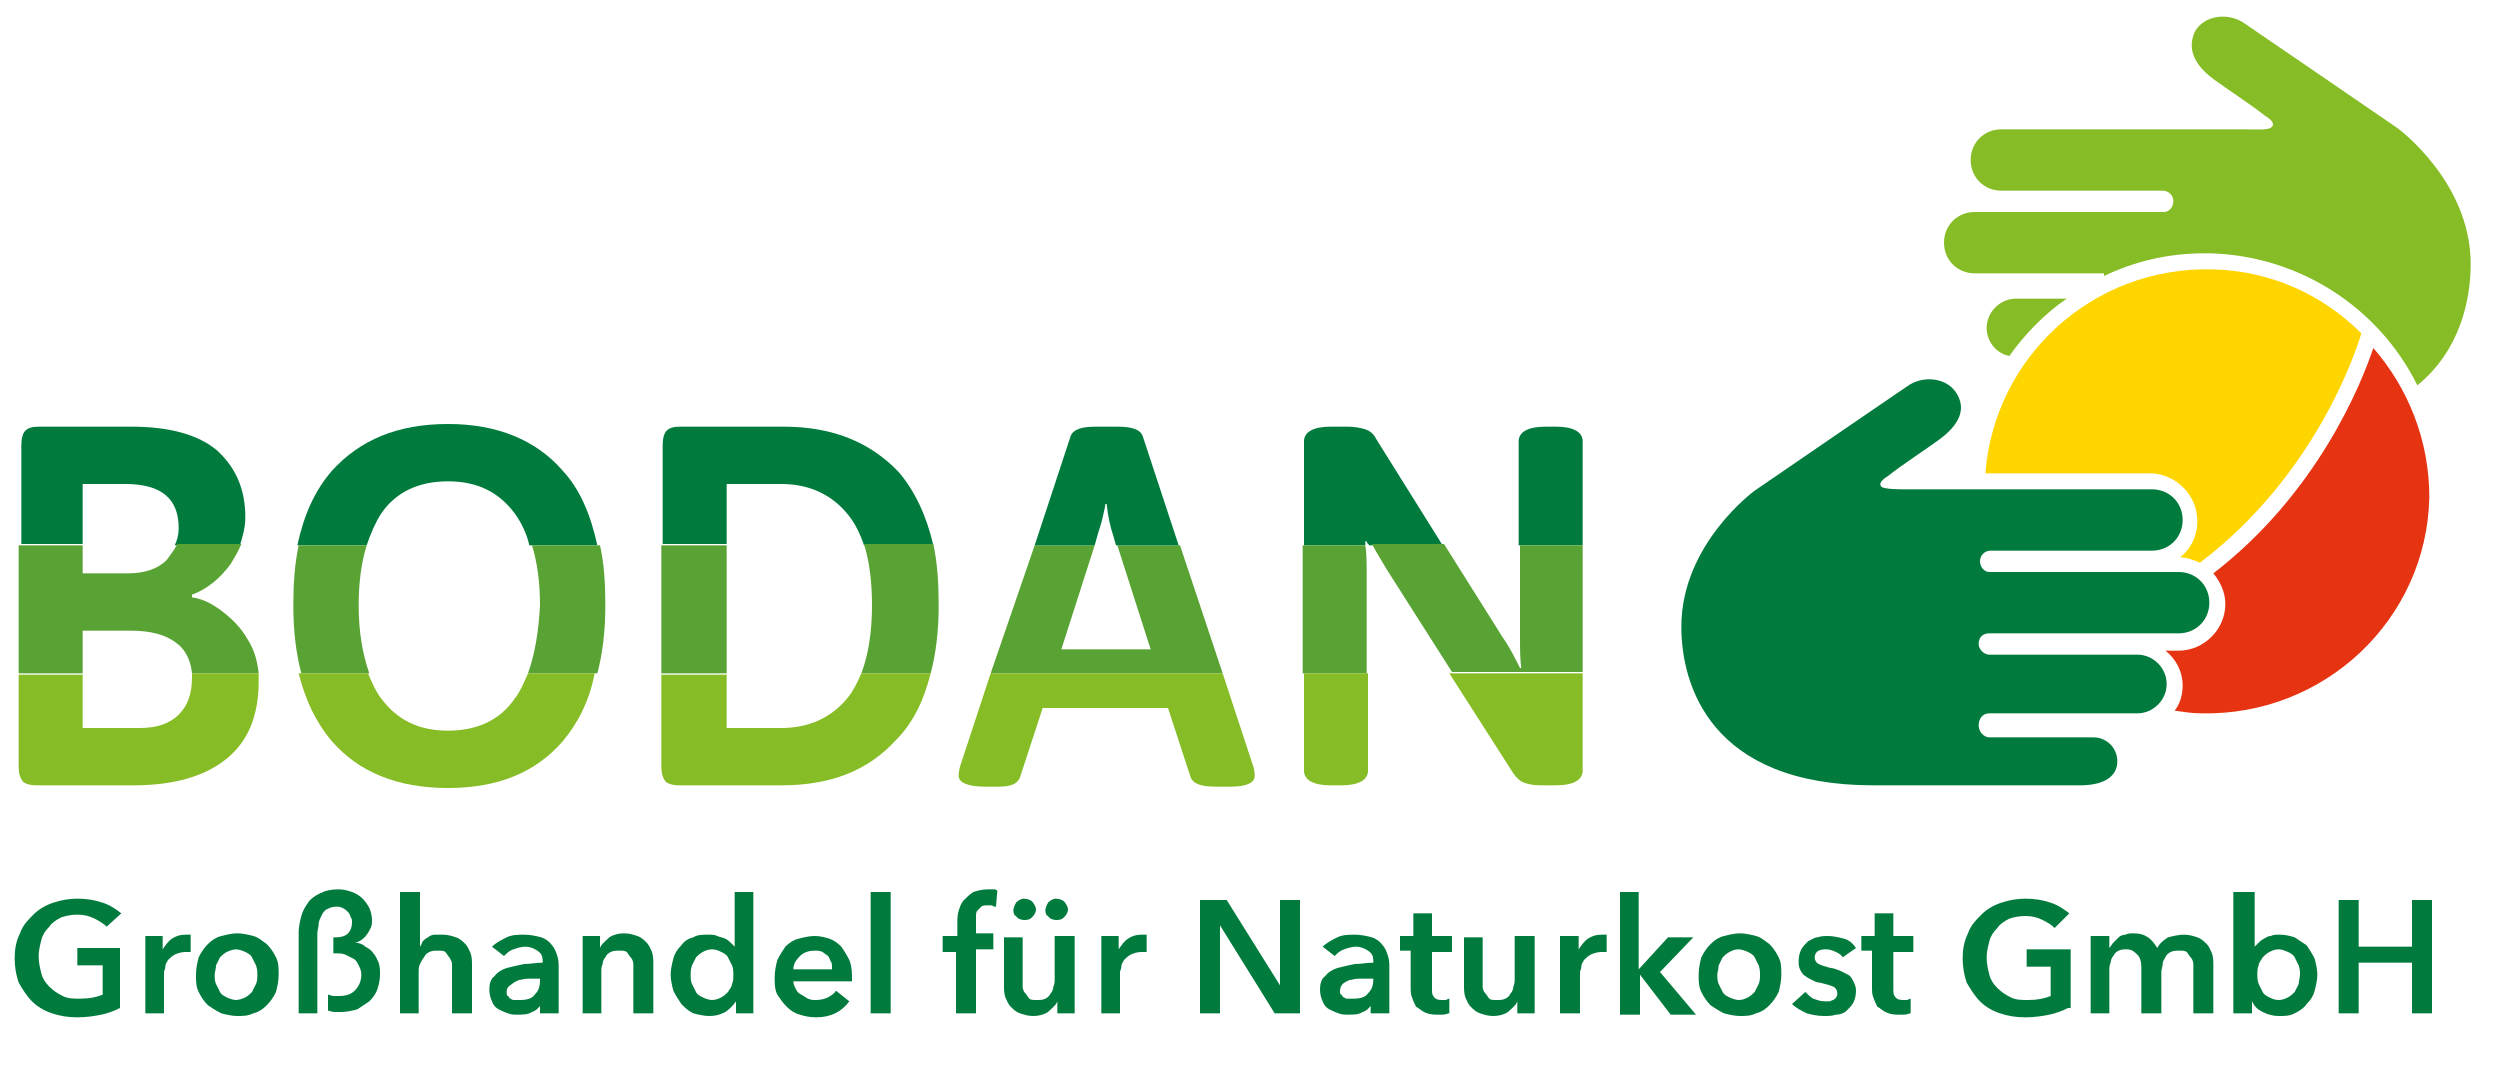
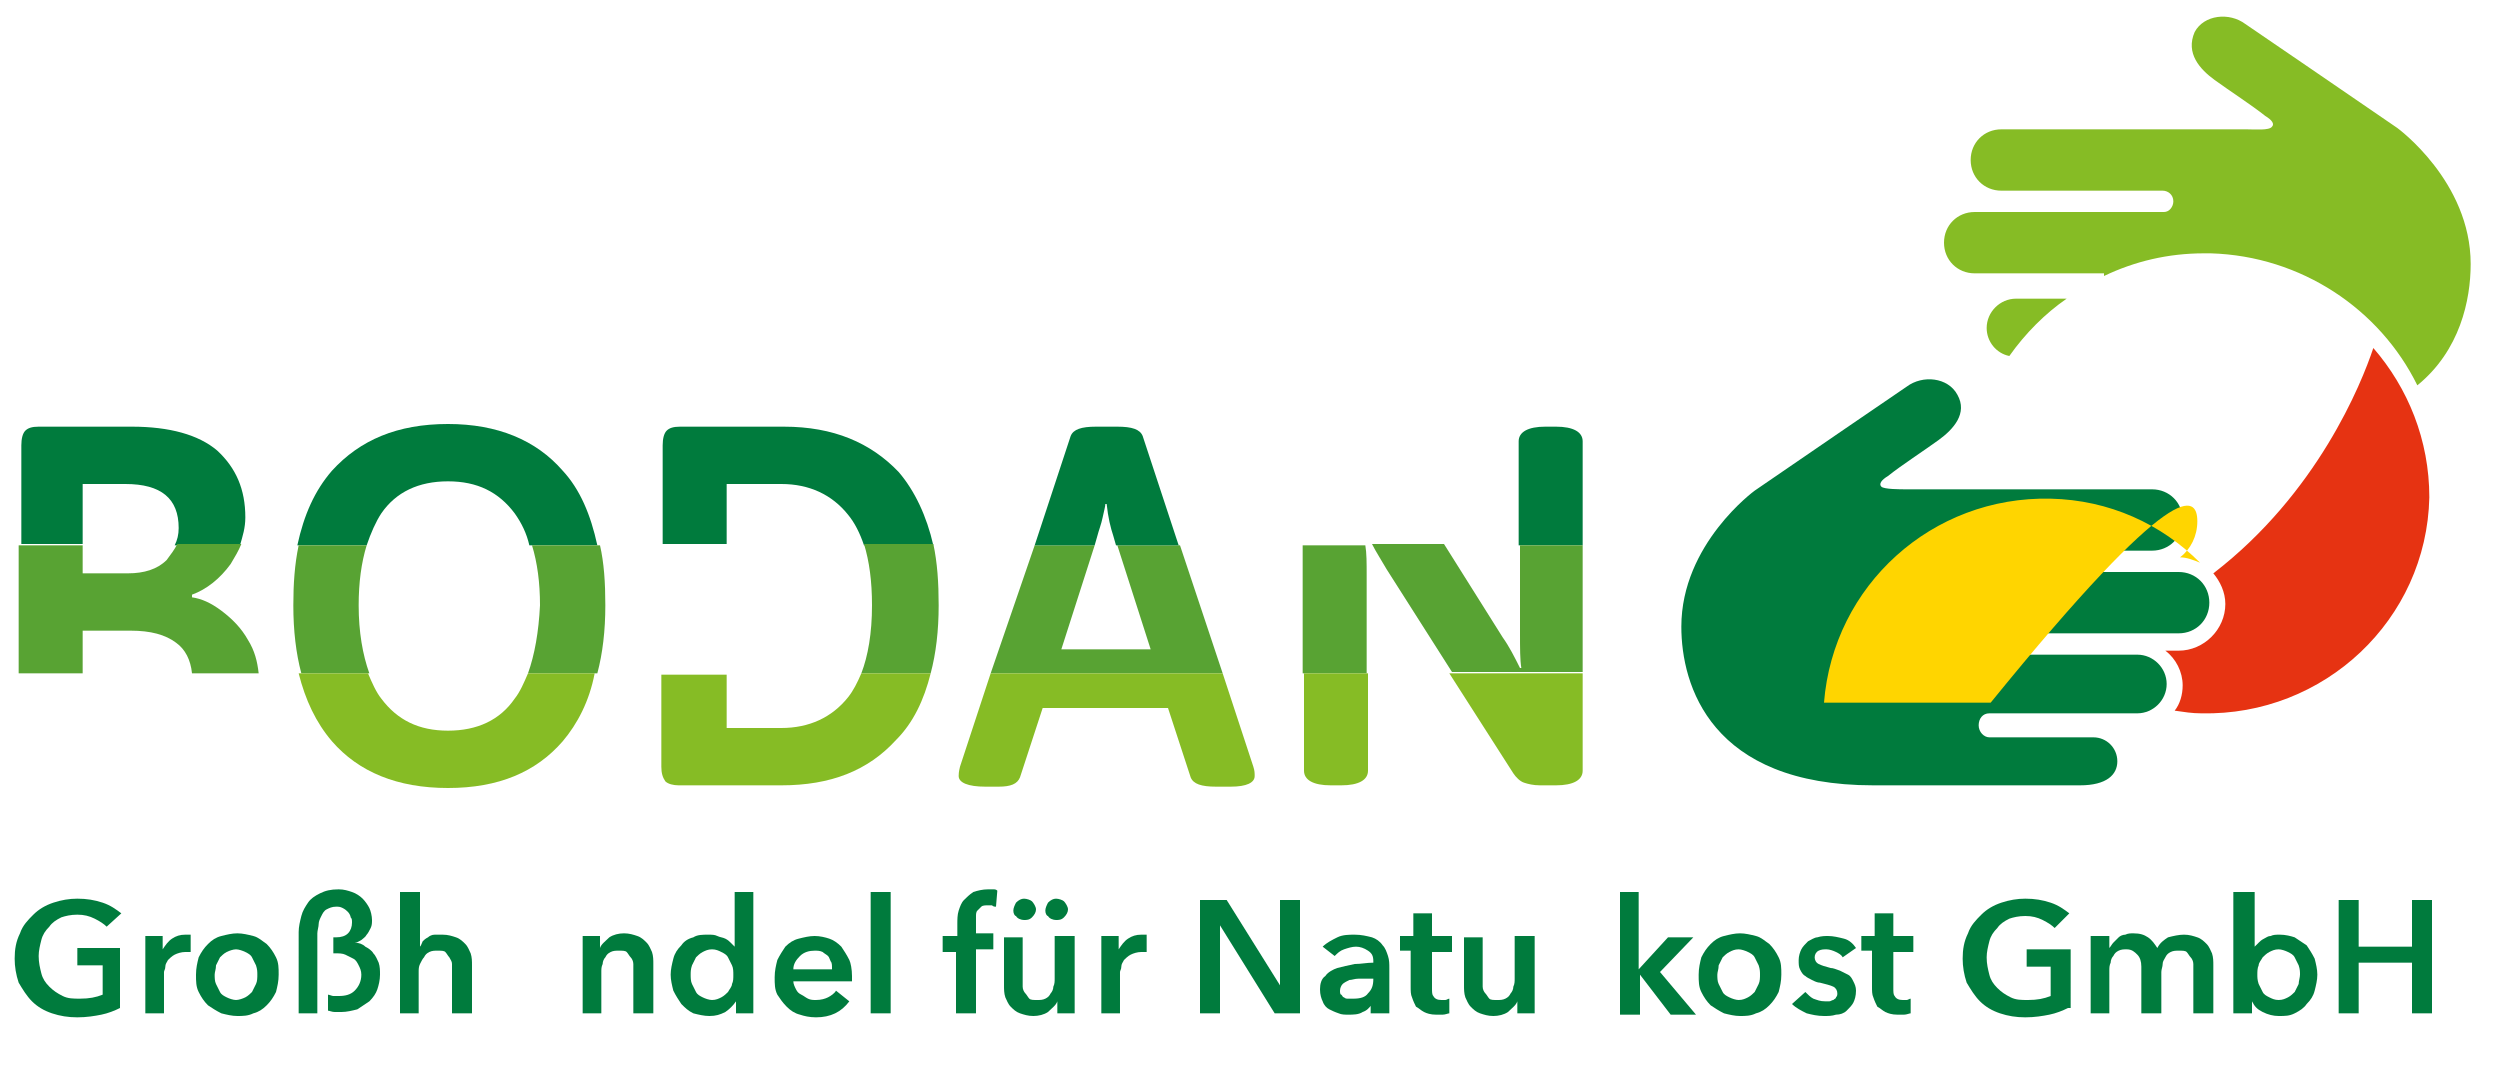
<svg xmlns="http://www.w3.org/2000/svg" version="1.1" x="0px" y="0px" viewBox="0 0 187.5 80.4" style="enable-background:new 0 0 187.5 80.4;" xml:space="preserve">
  <style type="text/css">
	.st0{fill:none;}
	.st1{fill:#007B3D;}
	.st2{fill:#58A333;}
	.st3{fill:#86BC25;}
	.st4{fill:#E63312;}
	.st5{fill:#FFD500;}
</style>
  <g id="Freiraum">
    <rect x="-25.8" y="-16.3" class="st0" width="238.1" height="119.1" />
  </g>
  <g id="Logo">
    <g>
      <path class="st1" d="M9,75.6c-0.4,0.2-0.9,0.4-1.4,0.5c-0.5,0.1-1.1,0.2-1.8,0.2c-0.7,0-1.3-0.1-1.9-0.3c-0.6-0.2-1.1-0.5-1.5-0.9    c-0.4-0.4-0.7-0.9-1-1.4c-0.2-0.6-0.3-1.2-0.3-1.8c0-0.7,0.1-1.3,0.4-1.9c0.2-0.6,0.6-1,1-1.4c0.4-0.4,0.9-0.7,1.5-0.9    c0.6-0.2,1.2-0.3,1.8-0.3c0.7,0,1.3,0.1,1.9,0.3c0.6,0.2,1,0.5,1.4,0.8L8,69.5c-0.2-0.2-0.5-0.4-0.9-0.6c-0.4-0.2-0.8-0.3-1.3-0.3    c-0.5,0-0.9,0.1-1.2,0.2c-0.4,0.2-0.7,0.4-0.9,0.7c-0.3,0.3-0.5,0.6-0.6,1c-0.1,0.4-0.2,0.8-0.2,1.2c0,0.5,0.1,0.9,0.2,1.3    c0.1,0.4,0.3,0.7,0.6,1c0.3,0.3,0.6,0.5,1,0.7s0.8,0.2,1.3,0.2c0.7,0,1.2-0.1,1.7-0.3v-2.2H5.8v-1.3H9V75.6z" />
      <path class="st1" d="M10.8,70.2h1.4v1h0c0.2-0.3,0.4-0.6,0.7-0.8c0.3-0.2,0.6-0.3,1-0.3c0.1,0,0.1,0,0.2,0c0.1,0,0.1,0,0.2,0v1.3    c-0.1,0-0.2,0-0.2,0c-0.1,0-0.1,0-0.2,0c-0.3,0-0.6,0.1-0.8,0.2c-0.2,0.1-0.4,0.3-0.5,0.4c-0.1,0.2-0.2,0.3-0.2,0.5    c0,0.2-0.1,0.3-0.1,0.4V76h-1.4V70.2z" />
      <path class="st1" d="M14.7,73.1c0-0.5,0.1-0.9,0.2-1.3c0.2-0.4,0.4-0.7,0.7-1c0.3-0.3,0.6-0.5,1-0.6c0.4-0.1,0.8-0.2,1.2-0.2    c0.4,0,0.8,0.1,1.2,0.2c0.4,0.1,0.7,0.4,1,0.6c0.3,0.3,0.5,0.6,0.7,1c0.2,0.4,0.2,0.8,0.2,1.3c0,0.5-0.1,0.9-0.2,1.3    c-0.2,0.4-0.4,0.7-0.7,1c-0.3,0.3-0.6,0.5-1,0.6c-0.4,0.2-0.8,0.2-1.2,0.2c-0.4,0-0.8-0.1-1.2-0.2c-0.4-0.2-0.7-0.4-1-0.6    c-0.3-0.3-0.5-0.6-0.7-1C14.7,74,14.7,73.6,14.7,73.1z M16.1,73.1c0,0.2,0,0.5,0.1,0.7c0.1,0.2,0.2,0.4,0.3,0.6    c0.1,0.2,0.3,0.3,0.5,0.4c0.2,0.1,0.5,0.2,0.7,0.2s0.5-0.1,0.7-0.2c0.2-0.1,0.4-0.3,0.5-0.4c0.1-0.2,0.2-0.4,0.3-0.6    c0.1-0.2,0.1-0.5,0.1-0.7c0-0.2,0-0.4-0.1-0.7c-0.1-0.2-0.2-0.4-0.3-0.6s-0.3-0.3-0.5-0.4c-0.2-0.1-0.5-0.2-0.7-0.2    s-0.5,0.1-0.7,0.2c-0.2,0.1-0.4,0.3-0.5,0.4c-0.1,0.2-0.2,0.4-0.3,0.6C16.2,72.7,16.1,72.9,16.1,73.1z" />
      <path class="st1" d="M22.4,69.9c0-0.4,0.1-0.8,0.2-1.2c0.1-0.4,0.3-0.7,0.5-1c0.2-0.3,0.5-0.5,0.9-0.7c0.4-0.2,0.8-0.3,1.4-0.3    c0.4,0,0.7,0.1,1,0.2c0.3,0.1,0.6,0.3,0.8,0.5s0.4,0.5,0.5,0.7s0.2,0.6,0.2,0.9c0,0.2,0,0.4-0.1,0.6c-0.1,0.2-0.2,0.4-0.3,0.5    c-0.1,0.2-0.3,0.3-0.4,0.4c-0.2,0.1-0.3,0.2-0.5,0.2v0c0.3,0,0.6,0.1,0.8,0.3c0.2,0.1,0.5,0.3,0.6,0.5c0.2,0.2,0.3,0.5,0.4,0.7    c0.1,0.3,0.1,0.6,0.1,0.9c0,0.4-0.1,0.8-0.2,1.1c-0.1,0.3-0.3,0.6-0.6,0.9c-0.3,0.2-0.6,0.4-0.9,0.6c-0.4,0.1-0.8,0.2-1.2,0.2    c-0.2,0-0.3,0-0.5,0c-0.2,0-0.4-0.1-0.5-0.1v-1.2c0.1,0,0.3,0.1,0.4,0.1c0.2,0,0.3,0,0.4,0c0.5,0,0.9-0.1,1.2-0.4    c0.3-0.3,0.5-0.7,0.5-1.2c0-0.3-0.1-0.5-0.2-0.7c-0.1-0.2-0.2-0.4-0.4-0.5c-0.2-0.1-0.4-0.2-0.6-0.3c-0.2-0.1-0.5-0.1-0.7-0.1    h-0.2v-1.2h0.2c0.4,0,0.7-0.1,0.9-0.3c0.2-0.2,0.3-0.5,0.3-0.8c0-0.2,0-0.3-0.1-0.4c0-0.1-0.1-0.3-0.2-0.4    c-0.1-0.1-0.2-0.2-0.4-0.3c-0.2-0.1-0.3-0.1-0.5-0.1c-0.3,0-0.5,0.1-0.7,0.2c-0.2,0.1-0.3,0.3-0.4,0.5c-0.1,0.2-0.2,0.4-0.2,0.6    c0,0.2-0.1,0.5-0.1,0.7V76h-1.4V69.9z" />
      <path class="st1" d="M33.2,70.1c0.4,0,0.7,0.1,1,0.2c0.3,0.1,0.5,0.3,0.7,0.5c0.2,0.2,0.3,0.5,0.4,0.7c0.1,0.3,0.1,0.6,0.1,0.9V76    h-1.5v-3.2c0-0.2,0-0.3,0-0.5c0-0.2-0.1-0.3-0.2-0.5c-0.1-0.1-0.2-0.3-0.3-0.4c-0.1-0.1-0.3-0.1-0.6-0.1c-0.2,0-0.4,0-0.6,0.1    c-0.2,0.1-0.3,0.2-0.4,0.4c-0.1,0.1-0.2,0.3-0.3,0.5c-0.1,0.2-0.1,0.4-0.1,0.6V76H30v-9.1h1.5V71h0c0.1-0.1,0.1-0.2,0.2-0.4    c0.1-0.1,0.2-0.2,0.4-0.3c0.1-0.1,0.3-0.2,0.5-0.2C32.7,70.1,33,70.1,33.2,70.1z" />
-       <path class="st1" d="M40.6,75.3L40.6,75.3c-0.2,0.3-0.4,0.5-0.7,0.6c-0.3,0.2-0.7,0.2-1.1,0.2c-0.2,0-0.5,0-0.7-0.1    c-0.3-0.1-0.5-0.2-0.7-0.3c-0.2-0.1-0.4-0.3-0.5-0.6c-0.1-0.2-0.2-0.5-0.2-0.9c0-0.4,0.1-0.8,0.4-1c0.2-0.3,0.6-0.5,0.9-0.6    c0.4-0.1,0.8-0.2,1.3-0.3c0.5,0,0.9-0.1,1.4-0.1v-0.1c0-0.4-0.1-0.6-0.4-0.8c-0.3-0.2-0.6-0.3-0.9-0.3c-0.3,0-0.6,0.1-0.9,0.2    c-0.3,0.1-0.5,0.3-0.7,0.5L36.9,71c0.3-0.3,0.7-0.5,1.1-0.7c0.4-0.2,0.9-0.2,1.3-0.2c0.5,0,0.9,0.1,1.3,0.2    c0.3,0.1,0.6,0.3,0.8,0.6c0.2,0.2,0.3,0.5,0.4,0.8c0.1,0.3,0.1,0.6,0.1,0.9V76h-1.4V75.3z M40.6,73.4h-0.3c-0.2,0-0.5,0-0.7,0    c-0.3,0-0.5,0.1-0.7,0.1c-0.2,0.1-0.4,0.2-0.5,0.3C38.1,74,38,74.1,38,74.4c0,0.1,0,0.3,0.1,0.3c0.1,0.1,0.1,0.2,0.2,0.2    c0.1,0.1,0.2,0.1,0.3,0.1c0.1,0,0.2,0,0.4,0c0.5,0,0.9-0.1,1.1-0.4c0.3-0.3,0.4-0.6,0.4-1.1V73.4z" />
      <path class="st1" d="M43.6,70.2H45v0.9h0c0.1-0.3,0.4-0.5,0.7-0.8c0.3-0.2,0.7-0.3,1.1-0.3c0.4,0,0.7,0.1,1,0.2    c0.3,0.1,0.5,0.3,0.7,0.5c0.2,0.2,0.3,0.5,0.4,0.7c0.1,0.3,0.1,0.6,0.1,0.9V76h-1.5v-3.2c0-0.2,0-0.3,0-0.5c0-0.2-0.1-0.4-0.2-0.5    c-0.1-0.1-0.2-0.3-0.3-0.4c-0.1-0.1-0.3-0.1-0.6-0.1c-0.2,0-0.4,0-0.6,0.1c-0.2,0.1-0.3,0.2-0.4,0.4c-0.1,0.1-0.2,0.3-0.2,0.5    c-0.1,0.2-0.1,0.4-0.1,0.6V76h-1.4V70.2z" />
      <path class="st1" d="M56.6,76h-1.4v-0.9h0c-0.2,0.3-0.5,0.6-0.8,0.8c-0.4,0.2-0.7,0.3-1.2,0.3c-0.4,0-0.8-0.1-1.2-0.2    c-0.4-0.2-0.6-0.4-0.9-0.7c-0.2-0.3-0.4-0.6-0.6-1c-0.1-0.4-0.2-0.8-0.2-1.2c0-0.4,0.1-0.8,0.2-1.2s0.3-0.7,0.6-1    c0.2-0.3,0.5-0.5,0.9-0.6c0.3-0.2,0.7-0.2,1.1-0.2c0.3,0,0.5,0,0.7,0.1c0.2,0.1,0.4,0.1,0.6,0.2c0.2,0.1,0.3,0.2,0.4,0.3    c0.1,0.1,0.2,0.2,0.3,0.3h0v-4.1h1.4V76z M51.8,73.1c0,0.2,0,0.5,0.1,0.7c0.1,0.2,0.2,0.4,0.3,0.6c0.1,0.2,0.3,0.3,0.5,0.4    c0.2,0.1,0.5,0.2,0.7,0.2c0.3,0,0.5-0.1,0.7-0.2c0.2-0.1,0.4-0.3,0.5-0.4c0.1-0.2,0.3-0.4,0.3-0.6c0.1-0.2,0.1-0.4,0.1-0.7    c0-0.2,0-0.5-0.1-0.7c-0.1-0.2-0.2-0.4-0.3-0.6c-0.1-0.2-0.3-0.3-0.5-0.4c-0.2-0.1-0.4-0.2-0.7-0.2c-0.3,0-0.5,0.1-0.7,0.2    c-0.2,0.1-0.4,0.3-0.5,0.4c-0.1,0.2-0.2,0.4-0.3,0.6C51.8,72.7,51.8,72.9,51.8,73.1z" />
      <path class="st1" d="M63.9,73.2c0,0.1,0,0.1,0,0.2c0,0.1,0,0.1,0,0.2h-4.4c0,0.2,0.1,0.4,0.2,0.6c0.1,0.2,0.2,0.3,0.4,0.4    c0.2,0.1,0.3,0.2,0.5,0.3c0.2,0.1,0.4,0.1,0.6,0.1c0.4,0,0.7-0.1,0.9-0.2c0.2-0.1,0.5-0.3,0.6-0.5l1,0.8c-0.6,0.8-1.4,1.2-2.5,1.2    c-0.5,0-0.9-0.1-1.2-0.2c-0.4-0.1-0.7-0.3-1-0.6c-0.3-0.3-0.5-0.6-0.7-0.9c-0.2-0.4-0.2-0.8-0.2-1.3c0-0.5,0.1-0.9,0.2-1.3    c0.2-0.4,0.4-0.7,0.6-1c0.3-0.3,0.6-0.5,1-0.6c0.4-0.1,0.8-0.2,1.2-0.2c0.4,0,0.8,0.1,1.1,0.2c0.3,0.1,0.6,0.3,0.9,0.6    c0.2,0.3,0.4,0.6,0.6,1C63.8,72.2,63.9,72.7,63.9,73.2z M62.4,72.6c0-0.2,0-0.4-0.1-0.5c-0.1-0.2-0.1-0.3-0.2-0.4    c-0.1-0.1-0.3-0.2-0.4-0.3c-0.2-0.1-0.4-0.1-0.6-0.1c-0.4,0-0.8,0.1-1.1,0.4s-0.5,0.6-0.5,1H62.4z" />
      <path class="st1" d="M65.3,66.9h1.5V76h-1.5V66.9z" />
      <path class="st1" d="M71.8,71.4h-1.1v-1.2h1.1v-0.9c0-0.3,0-0.7,0.1-1c0.1-0.3,0.2-0.6,0.4-0.8c0.2-0.2,0.4-0.4,0.7-0.6    c0.3-0.1,0.7-0.2,1.1-0.2c0.2,0,0.3,0,0.4,0c0.1,0,0.2,0,0.3,0.1l-0.1,1.2c-0.1,0-0.2,0-0.3-0.1c-0.1,0-0.2,0-0.3,0    c-0.2,0-0.4,0-0.5,0.1s-0.2,0.2-0.3,0.3c-0.1,0.1-0.1,0.3-0.1,0.4c0,0.2,0,0.3,0,0.4v0.9h1.3v1.2h-1.3V76h-1.5V71.4z" />
      <path class="st1" d="M80.7,76h-1.4v-0.9h0c-0.1,0.3-0.4,0.5-0.7,0.8c-0.3,0.2-0.7,0.3-1.1,0.3c-0.4,0-0.7-0.1-1-0.2    c-0.3-0.1-0.5-0.3-0.7-0.5c-0.2-0.2-0.3-0.5-0.4-0.7c-0.1-0.3-0.1-0.6-0.1-0.9v-3.6h1.4v3.2c0,0.2,0,0.3,0,0.5    c0,0.2,0.1,0.4,0.2,0.5c0.1,0.1,0.2,0.3,0.3,0.4c0.1,0.1,0.3,0.1,0.6,0.1c0.2,0,0.4,0,0.6-0.1c0.2-0.1,0.3-0.2,0.4-0.4    c0.1-0.1,0.2-0.3,0.2-0.5c0.1-0.2,0.1-0.4,0.1-0.6v-3.2h1.5V76z M76,68.3c0-0.2,0.1-0.4,0.2-0.6c0.2-0.2,0.4-0.3,0.6-0.3    c0.2,0,0.5,0.1,0.6,0.2s0.3,0.4,0.3,0.6c0,0.2-0.1,0.4-0.3,0.6s-0.4,0.2-0.6,0.2c-0.2,0-0.5-0.1-0.6-0.3    C76.1,68.7,76,68.5,76,68.3z M78.4,68.3c0-0.2,0.1-0.4,0.2-0.6c0.2-0.2,0.4-0.3,0.6-0.3s0.5,0.1,0.6,0.2s0.3,0.4,0.3,0.6    c0,0.2-0.1,0.4-0.3,0.6s-0.4,0.2-0.6,0.2s-0.5-0.1-0.6-0.3C78.5,68.7,78.4,68.5,78.4,68.3z" />
      <path class="st1" d="M82.5,70.2h1.4v1h0c0.2-0.3,0.4-0.6,0.7-0.8c0.3-0.2,0.6-0.3,1-0.3c0.1,0,0.1,0,0.2,0c0.1,0,0.1,0,0.2,0v1.3    c-0.1,0-0.2,0-0.2,0c-0.1,0-0.1,0-0.2,0c-0.3,0-0.6,0.1-0.8,0.2c-0.2,0.1-0.4,0.3-0.5,0.4c-0.1,0.2-0.2,0.3-0.2,0.5    c0,0.2-0.1,0.3-0.1,0.4V76h-1.4V70.2z" />
      <path class="st1" d="M90,67.5h2l4,6.4h0v-6.4h1.5V76h-1.9l-4.1-6.6h0V76H90V67.5z" />
      <path class="st1" d="M102.9,75.3L102.9,75.3c-0.2,0.3-0.4,0.5-0.7,0.6c-0.3,0.2-0.7,0.2-1.1,0.2c-0.2,0-0.5,0-0.7-0.1    c-0.3-0.1-0.5-0.2-0.7-0.3c-0.2-0.1-0.4-0.3-0.5-0.6c-0.1-0.2-0.2-0.5-0.2-0.9c0-0.4,0.1-0.8,0.4-1c0.2-0.3,0.6-0.5,0.9-0.6    c0.4-0.1,0.8-0.2,1.3-0.3c0.5,0,0.9-0.1,1.4-0.1v-0.1c0-0.4-0.1-0.6-0.4-0.8c-0.3-0.2-0.6-0.3-0.9-0.3c-0.3,0-0.6,0.1-0.9,0.2    c-0.3,0.1-0.5,0.3-0.7,0.5L99.2,71c0.3-0.3,0.7-0.5,1.1-0.7c0.4-0.2,0.9-0.2,1.3-0.2c0.5,0,0.9,0.1,1.3,0.2    c0.3,0.1,0.6,0.3,0.8,0.6c0.2,0.2,0.3,0.5,0.4,0.8c0.1,0.3,0.1,0.6,0.1,0.9V76h-1.4V75.3z M102.9,73.4h-0.3c-0.2,0-0.5,0-0.7,0    c-0.3,0-0.5,0.1-0.7,0.1c-0.2,0.1-0.4,0.2-0.5,0.3c-0.1,0.1-0.2,0.3-0.2,0.5c0,0.1,0,0.3,0.1,0.3c0.1,0.1,0.1,0.2,0.2,0.2    c0.1,0.1,0.2,0.1,0.3,0.1c0.1,0,0.2,0,0.4,0c0.5,0,0.9-0.1,1.1-0.4c0.3-0.3,0.4-0.6,0.4-1.1V73.4z" />
      <path class="st1" d="M105,71.4v-1.2h1v-1.7h1.4v1.7h1.5v1.2h-1.5v2.7c0,0.3,0,0.5,0.1,0.6c0.1,0.2,0.3,0.3,0.6,0.3    c0.1,0,0.2,0,0.3,0c0.1,0,0.2-0.1,0.3-0.1l0,1.1c-0.1,0-0.3,0.1-0.5,0.1c-0.2,0-0.3,0-0.5,0c-0.4,0-0.7-0.1-0.9-0.2    c-0.2-0.1-0.4-0.3-0.6-0.4c-0.1-0.2-0.2-0.4-0.3-0.7c-0.1-0.2-0.1-0.5-0.1-0.8v-2.7H105z" />
      <path class="st1" d="M115.2,76h-1.4v-0.9h0c-0.1,0.3-0.4,0.5-0.7,0.8c-0.3,0.2-0.7,0.3-1.1,0.3c-0.4,0-0.7-0.1-1-0.2    c-0.3-0.1-0.5-0.3-0.7-0.5c-0.2-0.2-0.3-0.5-0.4-0.7c-0.1-0.3-0.1-0.6-0.1-0.9v-3.6h1.4v3.2c0,0.2,0,0.3,0,0.5    c0,0.2,0.1,0.4,0.2,0.5c0.1,0.1,0.2,0.3,0.3,0.4c0.1,0.1,0.3,0.1,0.6,0.1c0.2,0,0.4,0,0.6-0.1c0.2-0.1,0.3-0.2,0.4-0.4    c0.1-0.1,0.2-0.3,0.2-0.5c0.1-0.2,0.1-0.4,0.1-0.6v-3.2h1.5V76z" />
-       <path class="st1" d="M117,70.2h1.4v1h0c0.2-0.3,0.4-0.6,0.7-0.8c0.3-0.2,0.6-0.3,1-0.3c0.1,0,0.1,0,0.2,0c0.1,0,0.1,0,0.2,0v1.3    c-0.1,0-0.2,0-0.2,0c-0.1,0-0.1,0-0.2,0c-0.3,0-0.6,0.1-0.8,0.2c-0.2,0.1-0.4,0.3-0.5,0.4c-0.1,0.2-0.2,0.3-0.2,0.5    c0,0.2-0.1,0.3-0.1,0.4V76H117V70.2z" />
      <path class="st1" d="M121.4,66.9h1.5v5.8h0l2.2-2.4h1.9l-2.5,2.6l2.7,3.2h-1.9l-2.3-3h0v3h-1.5V66.9z" />
      <path class="st1" d="M127.4,73.1c0-0.5,0.1-0.9,0.2-1.3c0.2-0.4,0.4-0.7,0.7-1c0.3-0.3,0.6-0.5,1-0.6c0.4-0.1,0.8-0.2,1.2-0.2    c0.4,0,0.8,0.1,1.2,0.2c0.4,0.1,0.7,0.4,1,0.6c0.3,0.3,0.5,0.6,0.7,1c0.2,0.4,0.2,0.8,0.2,1.3c0,0.5-0.1,0.9-0.2,1.3    c-0.2,0.4-0.4,0.7-0.7,1c-0.3,0.3-0.6,0.5-1,0.6c-0.4,0.2-0.8,0.2-1.2,0.2c-0.4,0-0.8-0.1-1.2-0.2c-0.4-0.2-0.7-0.4-1-0.6    c-0.3-0.3-0.5-0.6-0.7-1C127.4,74,127.4,73.6,127.4,73.1z M128.8,73.1c0,0.2,0,0.5,0.1,0.7c0.1,0.2,0.2,0.4,0.3,0.6    c0.1,0.2,0.3,0.3,0.5,0.4c0.2,0.1,0.5,0.2,0.7,0.2c0.3,0,0.5-0.1,0.7-0.2c0.2-0.1,0.4-0.3,0.5-0.4c0.1-0.2,0.2-0.4,0.3-0.6    c0.1-0.2,0.1-0.5,0.1-0.7c0-0.2,0-0.4-0.1-0.7c-0.1-0.2-0.2-0.4-0.3-0.6s-0.3-0.3-0.5-0.4c-0.2-0.1-0.5-0.2-0.7-0.2    c-0.3,0-0.5,0.1-0.7,0.2c-0.2,0.1-0.4,0.3-0.5,0.4c-0.1,0.2-0.2,0.4-0.3,0.6C128.9,72.7,128.8,72.9,128.8,73.1z" />
      <path class="st1" d="M138.2,71.8c-0.1-0.2-0.3-0.3-0.5-0.4c-0.2-0.1-0.5-0.2-0.7-0.2c-0.2,0-0.4,0-0.6,0.1    c-0.2,0.1-0.3,0.3-0.3,0.5c0,0.2,0.1,0.4,0.3,0.5c0.2,0.1,0.5,0.2,0.9,0.3c0.2,0,0.4,0.1,0.7,0.2c0.2,0.1,0.4,0.2,0.6,0.3    s0.3,0.3,0.4,0.5c0.1,0.2,0.2,0.4,0.2,0.7c0,0.4-0.1,0.7-0.2,0.9c-0.1,0.2-0.3,0.4-0.5,0.6c-0.2,0.2-0.5,0.3-0.8,0.3    c-0.3,0.1-0.6,0.1-0.9,0.1c-0.5,0-0.9-0.1-1.3-0.2c-0.4-0.2-0.8-0.4-1.1-0.7l1-0.9c0.2,0.2,0.4,0.4,0.6,0.5    c0.3,0.1,0.5,0.2,0.9,0.2c0.1,0,0.2,0,0.3,0c0.1,0,0.2-0.1,0.3-0.1c0.1-0.1,0.2-0.1,0.2-0.2c0.1-0.1,0.1-0.2,0.1-0.3    c0-0.2-0.1-0.4-0.3-0.5c-0.2-0.1-0.6-0.2-1-0.3c-0.2,0-0.4-0.1-0.6-0.2c-0.2-0.1-0.4-0.2-0.5-0.3c-0.2-0.1-0.3-0.3-0.4-0.5    c-0.1-0.2-0.1-0.4-0.1-0.7c0-0.3,0.1-0.6,0.2-0.8s0.3-0.4,0.5-0.6c0.2-0.1,0.5-0.3,0.7-0.3c0.3-0.1,0.6-0.1,0.8-0.1    c0.4,0,0.8,0.1,1.2,0.2c0.4,0.1,0.7,0.4,0.9,0.7L138.2,71.8z" />
      <path class="st1" d="M139.6,71.4v-1.2h1v-1.7h1.4v1.7h1.5v1.2H142v2.7c0,0.3,0,0.5,0.1,0.6c0.1,0.2,0.3,0.3,0.6,0.3    c0.1,0,0.2,0,0.3,0c0.1,0,0.2-0.1,0.3-0.1l0,1.1c-0.1,0-0.3,0.1-0.5,0.1c-0.2,0-0.3,0-0.5,0c-0.4,0-0.7-0.1-0.9-0.2    c-0.2-0.1-0.4-0.3-0.6-0.4c-0.1-0.2-0.2-0.4-0.3-0.7c-0.1-0.2-0.1-0.5-0.1-0.8v-2.7H139.6z" />
      <path class="st1" d="M155.1,75.6c-0.4,0.2-0.9,0.4-1.4,0.5c-0.5,0.1-1.1,0.2-1.8,0.2c-0.7,0-1.3-0.1-1.9-0.3    c-0.6-0.2-1.1-0.5-1.5-0.9c-0.4-0.4-0.7-0.9-1-1.4c-0.2-0.6-0.3-1.2-0.3-1.8c0-0.7,0.1-1.3,0.4-1.9c0.2-0.6,0.6-1,1-1.4    c0.4-0.4,0.9-0.7,1.5-0.9c0.6-0.2,1.2-0.3,1.8-0.3c0.7,0,1.3,0.1,1.9,0.3c0.6,0.2,1,0.5,1.4,0.8l-1.1,1.1    c-0.2-0.2-0.5-0.4-0.9-0.6c-0.4-0.2-0.8-0.3-1.3-0.3c-0.5,0-0.9,0.1-1.2,0.2c-0.4,0.2-0.7,0.4-0.9,0.7c-0.3,0.3-0.5,0.6-0.6,1    c-0.1,0.4-0.2,0.8-0.2,1.2c0,0.5,0.1,0.9,0.2,1.3c0.1,0.4,0.3,0.7,0.6,1c0.3,0.3,0.6,0.5,1,0.7c0.4,0.2,0.8,0.2,1.3,0.2    c0.7,0,1.2-0.1,1.7-0.3v-2.2h-1.8v-1.3h3.3V75.6z" />
      <path class="st1" d="M163.8,70.1c0.4,0,0.7,0.1,1,0.2c0.3,0.1,0.5,0.3,0.7,0.5c0.2,0.2,0.3,0.5,0.4,0.7c0.1,0.3,0.1,0.6,0.1,0.9    V76h-1.5v-3.2c0-0.2,0-0.3,0-0.5c0-0.2-0.1-0.4-0.2-0.5c-0.1-0.1-0.2-0.3-0.3-0.4c-0.1-0.1-0.3-0.1-0.6-0.1c-0.2,0-0.4,0-0.6,0.1    c-0.2,0.1-0.3,0.2-0.4,0.4c-0.1,0.2-0.2,0.3-0.2,0.5c0,0.2-0.1,0.4-0.1,0.6V76h-1.5v-3.5c0-0.4-0.1-0.7-0.3-0.9s-0.4-0.4-0.8-0.4    c-0.2,0-0.4,0-0.6,0.1c-0.2,0.1-0.3,0.2-0.4,0.4c-0.1,0.1-0.2,0.3-0.2,0.5c-0.1,0.2-0.1,0.4-0.1,0.6V76h-1.4v-5.8h1.4v0.9h0    c0.1-0.1,0.2-0.3,0.3-0.4c0.1-0.1,0.2-0.2,0.4-0.4c0.1-0.1,0.3-0.2,0.5-0.2c0.2-0.1,0.4-0.1,0.6-0.1c0.5,0,0.8,0.1,1.1,0.3    c0.3,0.2,0.5,0.5,0.7,0.8c0.2-0.4,0.5-0.6,0.8-0.8C163,70.2,163.4,70.1,163.8,70.1z" />
      <path class="st1" d="M169.1,66.9V71h0c0.1-0.1,0.2-0.2,0.3-0.3c0.1-0.1,0.2-0.2,0.4-0.3c0.2-0.1,0.3-0.2,0.5-0.2    c0.2-0.1,0.4-0.1,0.7-0.1c0.4,0,0.8,0.1,1.1,0.2c0.3,0.2,0.6,0.4,0.9,0.6c0.2,0.3,0.4,0.6,0.6,1c0.1,0.4,0.2,0.8,0.2,1.2    c0,0.4-0.1,0.8-0.2,1.2c-0.1,0.4-0.3,0.7-0.6,1c-0.2,0.3-0.5,0.5-0.9,0.7c-0.4,0.2-0.7,0.2-1.2,0.2c-0.4,0-0.8-0.1-1.2-0.3    c-0.4-0.2-0.6-0.4-0.8-0.8h0V76h-1.4v-9.1H169.1z M172.5,73.1c0-0.2,0-0.4-0.1-0.7c-0.1-0.2-0.2-0.4-0.3-0.6    c-0.1-0.2-0.3-0.3-0.5-0.4c-0.2-0.1-0.5-0.2-0.7-0.2c-0.3,0-0.5,0.1-0.7,0.2c-0.2,0.1-0.4,0.3-0.5,0.4c-0.1,0.2-0.3,0.4-0.3,0.6    c-0.1,0.2-0.1,0.5-0.1,0.7c0,0.2,0,0.4,0.1,0.7c0.1,0.2,0.2,0.4,0.3,0.6c0.1,0.2,0.3,0.3,0.5,0.4c0.2,0.1,0.4,0.2,0.7,0.2    c0.3,0,0.5-0.1,0.7-0.2c0.2-0.1,0.4-0.3,0.5-0.4c0.1-0.2,0.2-0.4,0.3-0.6C172.4,73.6,172.5,73.3,172.5,73.1z" />
      <path class="st1" d="M175.4,67.5h1.5v3.5h4v-3.5h1.5V76h-1.5v-3.8h-4V76h-1.5V67.5z" />
    </g>
    <g>
      <polygon class="st2" points="91.7,50.5 88.5,40.9 83.8,40.9 86.3,48.7 79.6,48.7 82.1,40.9 77.6,40.9 74.3,50.5   " />
    </g>
    <g>
      <path class="st1" d="M6.2,40.9v-4.6h3.2c2.7,0,4,1.1,4,3.3c0,0.5-0.1,0.9-0.3,1.3H18c0.2-0.7,0.4-1.3,0.4-2.1c0-2.1-0.7-3.7-2.1-5    c-1.4-1.2-3.6-1.8-6.4-1.8h-7c-0.5,0-0.8,0.1-1,0.3c-0.2,0.2-0.3,0.6-0.3,1.1v7.4H6.2z" />
    </g>
    <g>
      <path class="st2" d="M6.2,50.5v-3.2h3.6c1.5,0,2.6,0.3,3.4,0.9c0.7,0.5,1.1,1.3,1.2,2.3h5c-0.1-0.9-0.3-1.7-0.8-2.5    c-0.5-0.9-1.2-1.6-2-2.2c-0.8-0.6-1.5-0.9-2.2-1l0-0.2c1.1-0.4,2.1-1.2,2.9-2.3c0.3-0.5,0.6-1,0.8-1.5h0c0,0,0,0,0,0h-4.8    c-0.2,0.4-0.5,0.8-0.8,1.2c-0.7,0.7-1.7,1-2.9,1H6.2v-2.1H1.4v9.6H6.2z" />
    </g>
-     <path class="st3" d="M14.4,50.5c0,0.1,0,0.2,0,0.3c0,1.2-0.3,2.1-1,2.8c-0.7,0.7-1.7,1-2.9,1H6.2v-4H1.4v6.9c0,0.5,0.1,0.8,0.3,1.1   c0.2,0.2,0.6,0.3,1,0.3h7.3c3.1,0,5.4-0.7,7-2c1.6-1.3,2.4-3.2,2.4-5.8c0-0.2,0-0.4,0-0.6H14.4z" />
    <g>
      <path class="st1" d="M27.5,40.9c0.3-0.9,0.7-1.8,1.1-2.4c1.1-1.6,2.8-2.4,5-2.4c2.2,0,3.8,0.8,5,2.4c0.5,0.7,0.9,1.5,1.1,2.4h5.1    c-0.5-2.3-1.3-4.2-2.6-5.6c-2-2.3-4.9-3.5-8.6-3.5c-3.8,0-6.6,1.2-8.7,3.5c-1.3,1.5-2.1,3.3-2.6,5.6H27.5z" />
    </g>
    <g>
      <path class="st2" d="M39.6,50.5h5.2c0.4-1.5,0.6-3.2,0.6-5.1c0-1.7-0.1-3.2-0.4-4.5h-5.1c0.4,1.3,0.6,2.8,0.6,4.5    C40.4,47.4,40.1,49.1,39.6,50.5z" />
      <path class="st2" d="M27.7,50.5c-0.5-1.4-0.8-3.1-0.8-5.1c0-1.7,0.2-3.2,0.6-4.5h-5.1c-0.3,1.4-0.4,2.9-0.4,4.5    c0,1.9,0.2,3.6,0.6,5.1H27.7z" />
    </g>
    <path class="st3" d="M39.6,50.5c-0.3,0.7-0.6,1.4-1,1.9c-1.1,1.6-2.8,2.4-5,2.4c-2.2,0-3.8-0.8-5-2.4c-0.4-0.5-0.7-1.2-1-1.9h-5.2   c0.5,2,1.3,3.7,2.5,5.1c2,2.3,4.9,3.5,8.7,3.5s6.6-1.2,8.6-3.5c1.1-1.3,2-3,2.4-5.1H39.6z" />
    <g>
      <path class="st1" d="M54.5,40.9v-4.6h4.1c2.1,0,3.8,0.8,5,2.3c0.5,0.6,0.9,1.4,1.2,2.3h5.2c-0.5-2.2-1.4-4.1-2.6-5.5    c-2.1-2.2-4.9-3.4-8.6-3.4H51c-0.5,0-0.8,0.1-1,0.3c-0.2,0.2-0.3,0.6-0.3,1.1v7.4H54.5z" />
    </g>
    <g>
-       <rect x="49.6" y="40.9" class="st2" width="4.9" height="9.6" />
      <path class="st2" d="M64.6,50.5h5.2c0.4-1.5,0.6-3.2,0.6-5.1c0-1.7-0.1-3.2-0.4-4.6h-5.2c0.4,1.3,0.6,2.8,0.6,4.6    C65.4,47.5,65.1,49.2,64.6,50.5z" />
    </g>
    <path class="st3" d="M69.8,50.5h-5.2c-0.3,0.7-0.6,1.3-1,1.8c-1.2,1.5-2.9,2.3-5,2.3h-4.1v-4h-4.9v6.9c0,0.5,0.1,0.8,0.3,1.1   c0.2,0.2,0.6,0.3,1,0.3h7.7c3.7,0,6.5-1.1,8.6-3.4C68.5,54.2,69.3,52.5,69.8,50.5z" />
    <g>
      <path class="st1" d="M82.1,40.9l0.2-0.7c0.1-0.4,0.3-0.9,0.4-1.4c0.1-0.5,0.2-0.8,0.2-1h0.1c0.1,1,0.3,1.8,0.5,2.4l0.2,0.7h4.7    l-2.7-8.2c-0.2-0.5-0.8-0.7-1.9-0.7h-1.6c-1.1,0-1.7,0.2-1.9,0.7l-2.7,8.2H82.1z" />
    </g>
    <path class="st3" d="M91.7,50.5H74.3l-2.3,7c-0.1,0.4-0.1,0.6-0.1,0.7c0,0.5,0.7,0.8,2,0.8h1c0.9,0,1.4-0.2,1.6-0.7l1.7-5.2h9.4   l1.7,5.2c0.2,0.5,0.8,0.7,1.9,0.7h1.1c1.2,0,1.8-0.3,1.8-0.8c0-0.2,0-0.4-0.1-0.7L91.7,50.5z" />
-     <path class="st1" d="M102.4,40.9c0-0.1,0-0.2,0-0.3l0.1,0c0,0.1,0.1,0.2,0.2,0.3h5.5l-5-8c-0.2-0.4-0.5-0.6-0.8-0.7   c-0.3-0.1-0.8-0.2-1.3-0.2h-1.3c-1.3,0-2,0.4-2,1.1v7.8H102.4z" />
    <path class="st1" d="M118.7,40.9v-7.8c0-0.7-0.7-1.1-2-1.1h-0.8c-1.3,0-2,0.4-2,1.1v7.8H118.7z" />
    <path class="st2" d="M118.7,50.5v-9.6h-4.7v6.6c0,1.1,0,2,0.1,2.6l-0.1,0c-0.4-0.8-0.8-1.6-1.3-2.3l-4.4-7h-4.8h-0.6   c0.3,0.6,0.7,1.2,1.1,1.9l4.9,7.7H118.7z" />
    <g>
      <path class="st2" d="M102.5,50.5v-7.3c0-1,0-1.7-0.1-2.3h-4.7v9.6H102.5z" />
    </g>
    <path class="st3" d="M108.7,50.5l4.8,7.5c0.2,0.3,0.5,0.6,0.8,0.7c0.3,0.1,0.7,0.2,1.2,0.2h1.2c1.3,0,2-0.4,2-1.1v-7.3H108.7z" />
    <path class="st3" d="M97.8,50.5v7.3c0,0.7,0.7,1.1,2,1.1h0.8c1.3,0,2-0.4,2-1.1v-7.3H97.8z" />
    <g>
      <path class="st3" d="M155,22.4c-2.1,0-3.8,0-3.8,0c-1.2,0-2.2,1-2.2,2.2c0,1,0.7,1.9,1.7,2.1C151.9,25,153.4,23.5,155,22.4z" />
      <path class="st3" d="M157.8,20.7c2.3-1.1,4.8-1.7,7.5-1.7c0.2,0,0.3,0,0.5,0c6.8,0.2,12.7,4.2,15.5,9.9c3.2-2.6,4-6.4,4-9.1    c0-6.2-5.5-10.2-5.5-10.2c-2.9-2-11.4-7.8-11.4-7.8c-1.2-0.9-3.1-0.7-3.8,0.6C163.9,4,165,5.2,166.1,6c1.1,0.8,2.8,1.9,3.8,2.7    c0.5,0.3,0.7,0.6,0.5,0.8c-0.2,0.3-1.3,0.2-1.9,0.2c-1.4,0-1.4,0-18.4,0c-1.3,0-2.3,1-2.3,2.3c0,1.3,1,2.3,2.3,2.3h12.1    c0.4,0,0.8,0.3,0.8,0.8c0,0.4-0.3,0.8-0.7,0.8c-0.2,0-14.2,0-14.2,0c-1.3,0-2.3,1-2.3,2.3c0,1.3,1,2.3,2.3,2.3H157.8z" />
    </g>
    <path class="st1" d="M140.5,58.9H156c2,0,2.8-0.8,2.8-1.8c0-1-0.8-1.8-1.8-1.8h-7.8c-0.4,0-0.8-0.4-0.8-0.9c0-0.5,0.3-0.9,0.8-0.9   h11.1c1.2,0,2.2-1,2.2-2.2c0-1.2-1-2.2-2.2-2.2c0,0-11.1,0-11.1,0h0c-0.4,0-0.8-0.4-0.8-0.8c0-0.5,0.3-0.8,0.8-0.8h14.2   c1.3,0,2.3-1,2.3-2.3c0-1.3-1-2.3-2.3-2.3c0,0-14,0-14.2,0c-0.4,0-0.7-0.4-0.7-0.8c0-0.4,0.3-0.8,0.8-0.8h12.1c1.3,0,2.3-1,2.3-2.3   c0-1.3-1-2.3-2.3-2.3c-16.9,0-16.9,0-18.4,0c-0.5,0-1.7,0-1.9-0.2c-0.2-0.2,0-0.5,0.5-0.8c1-0.8,2.7-1.9,3.8-2.7   c1.1-0.8,2.2-2,1.4-3.4c-0.7-1.3-2.6-1.5-3.8-0.6c0,0-8.5,5.8-11.4,7.8c0,0-5.5,4-5.5,10.2C126.1,51.4,128.3,58.9,140.5,58.9z" />
    <g>
      <path class="st4" d="M178,26.1C177.1,28.8,173.8,37,166,43c0.5,0.6,0.9,1.4,0.9,2.3c0,1.9-1.6,3.5-3.5,3.5h-1    c0.8,0.6,1.3,1.6,1.3,2.6c0,0.7-0.2,1.4-0.6,1.9c0.7,0.1,1.3,0.2,2,0.2c9.2,0.2,16.9-7,17.1-16.2C182.2,33,180.6,29.1,178,26.1z" />
-       <path class="st5" d="M164.8,39.1c0,1.1-0.5,2.1-1.3,2.7c0.5,0,1,0.2,1.5,0.4c8.6-6.5,11.7-15.8,12.1-17.2    c-2.9-2.9-6.8-4.7-11.2-4.8c-8.9-0.2-16.3,6.5-17,15.3l12.5,0C163.2,35.6,164.8,37.1,164.8,39.1z" />
+       <path class="st5" d="M164.8,39.1c0,1.1-0.5,2.1-1.3,2.7c0.5,0,1,0.2,1.5,0.4c-2.9-2.9-6.8-4.7-11.2-4.8c-8.9-0.2-16.3,6.5-17,15.3l12.5,0C163.2,35.6,164.8,37.1,164.8,39.1z" />
    </g>
  </g>
</svg>